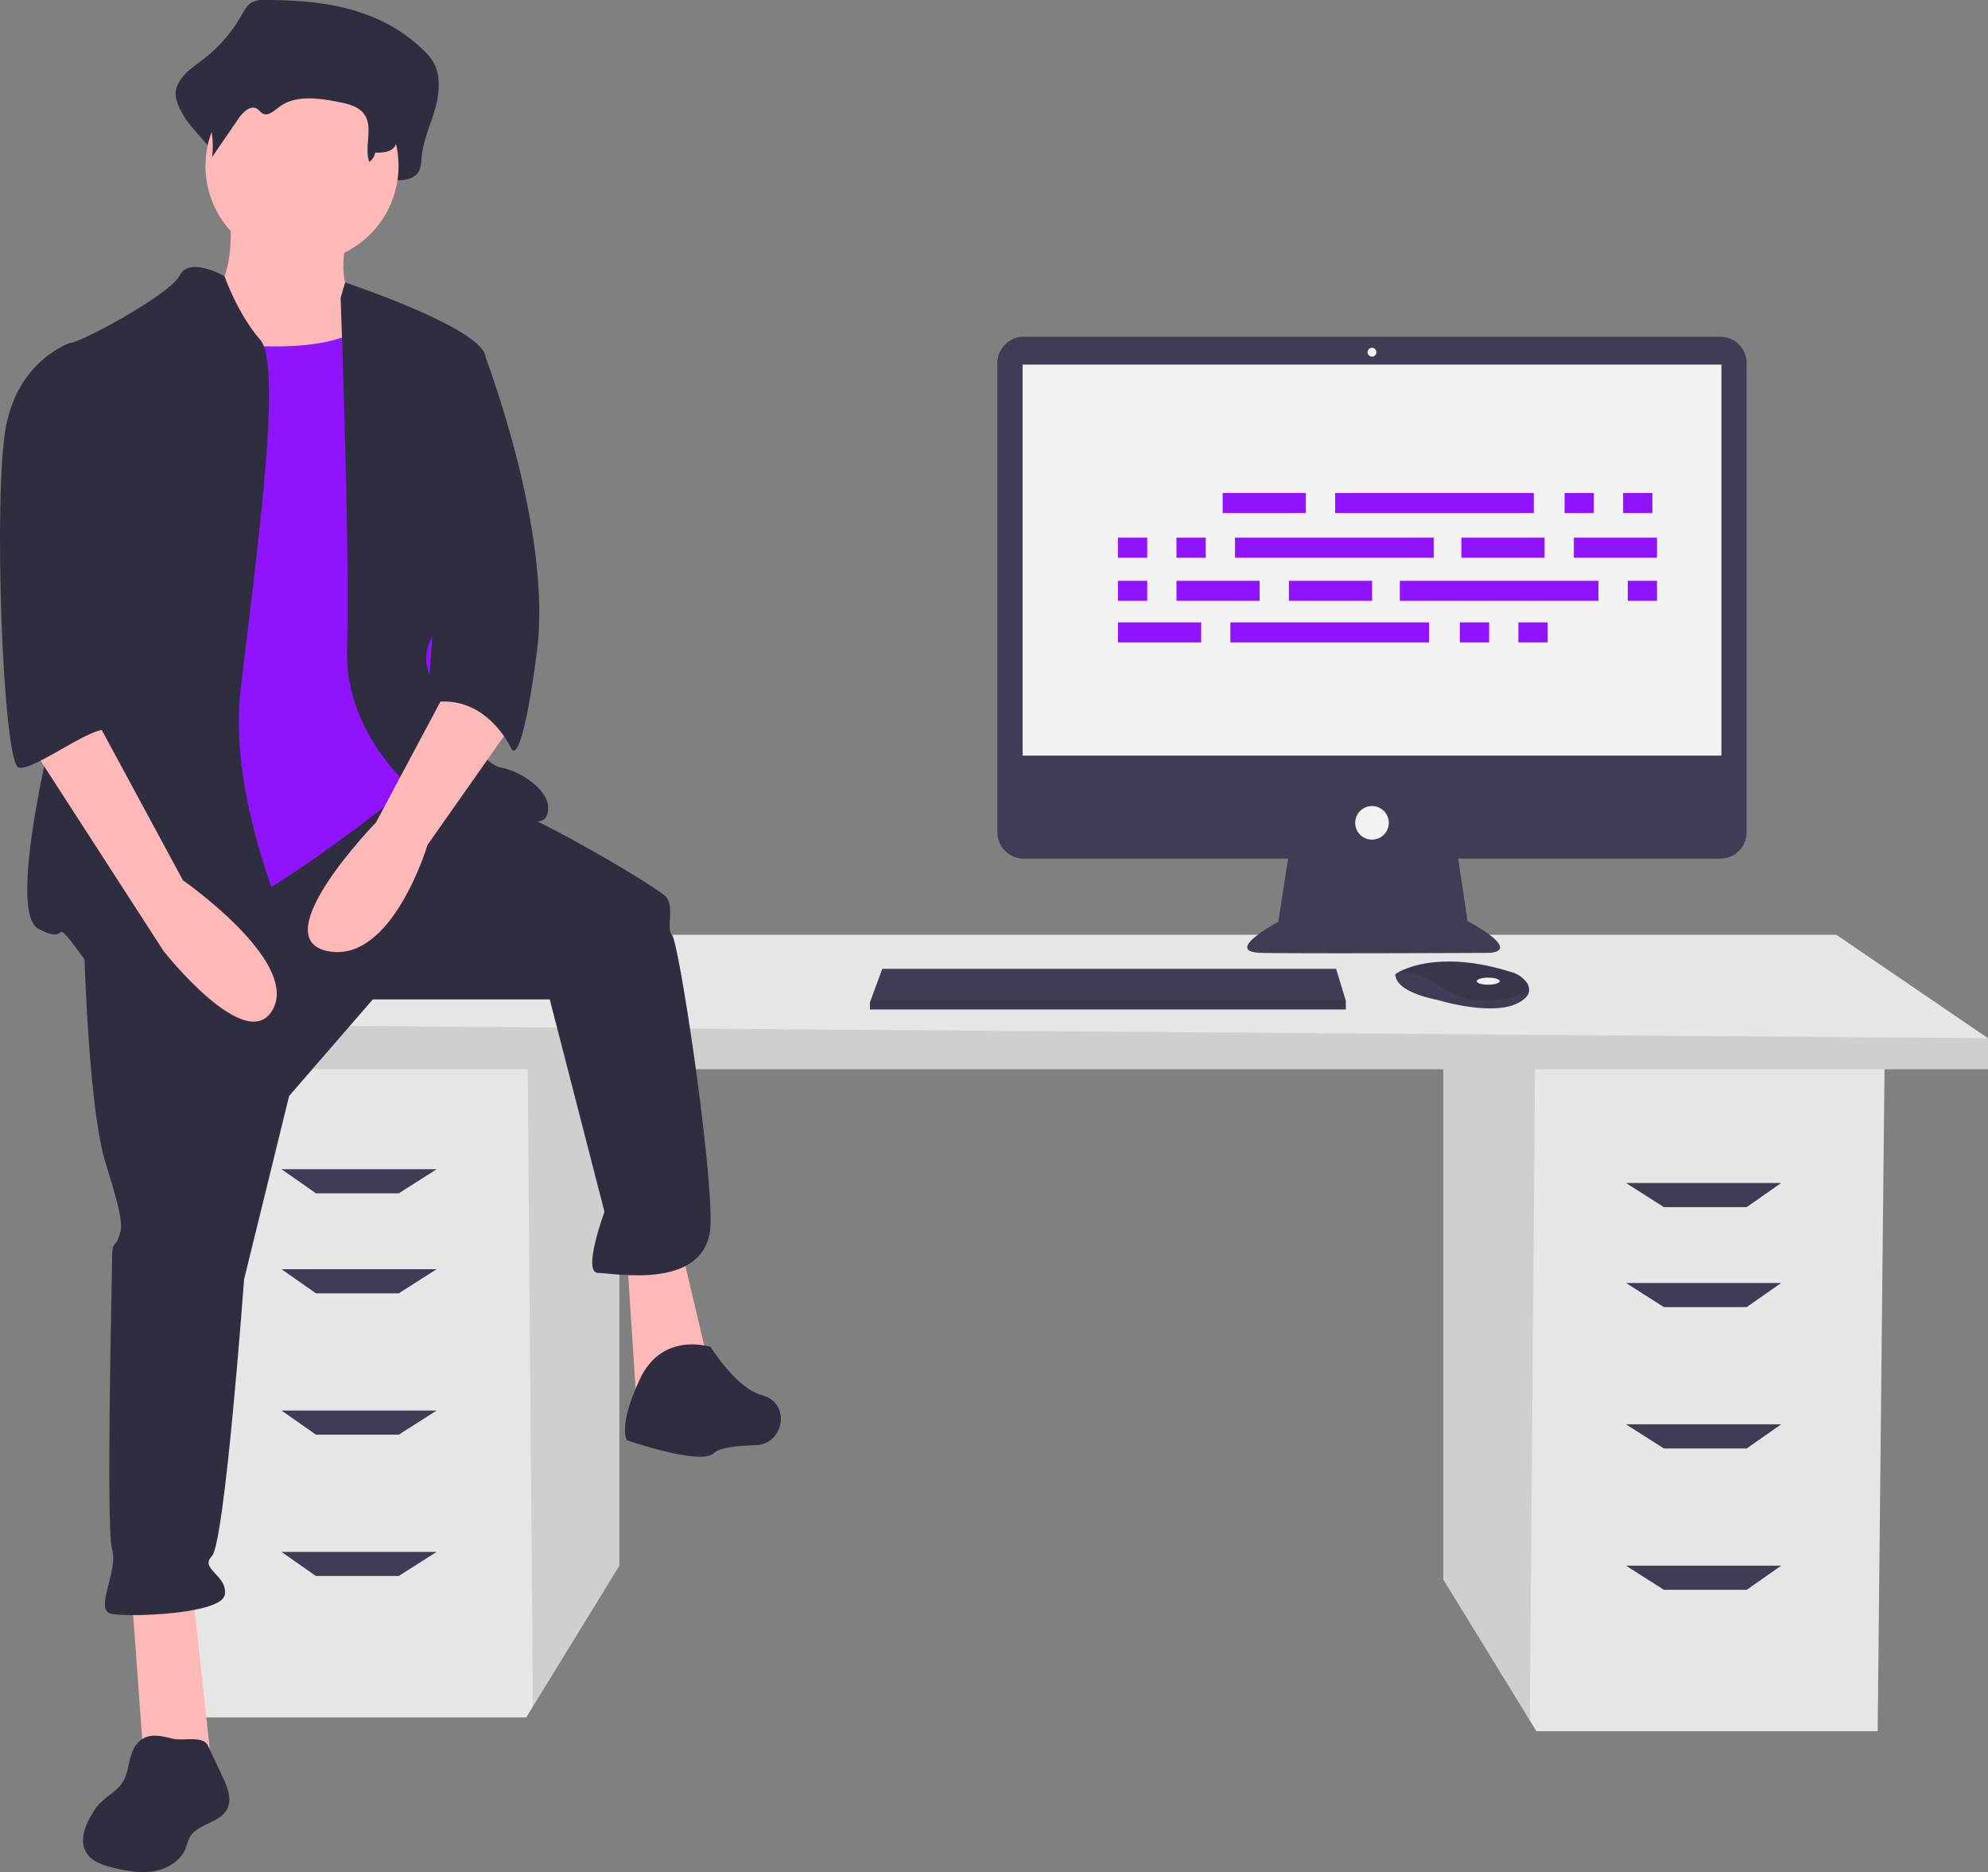
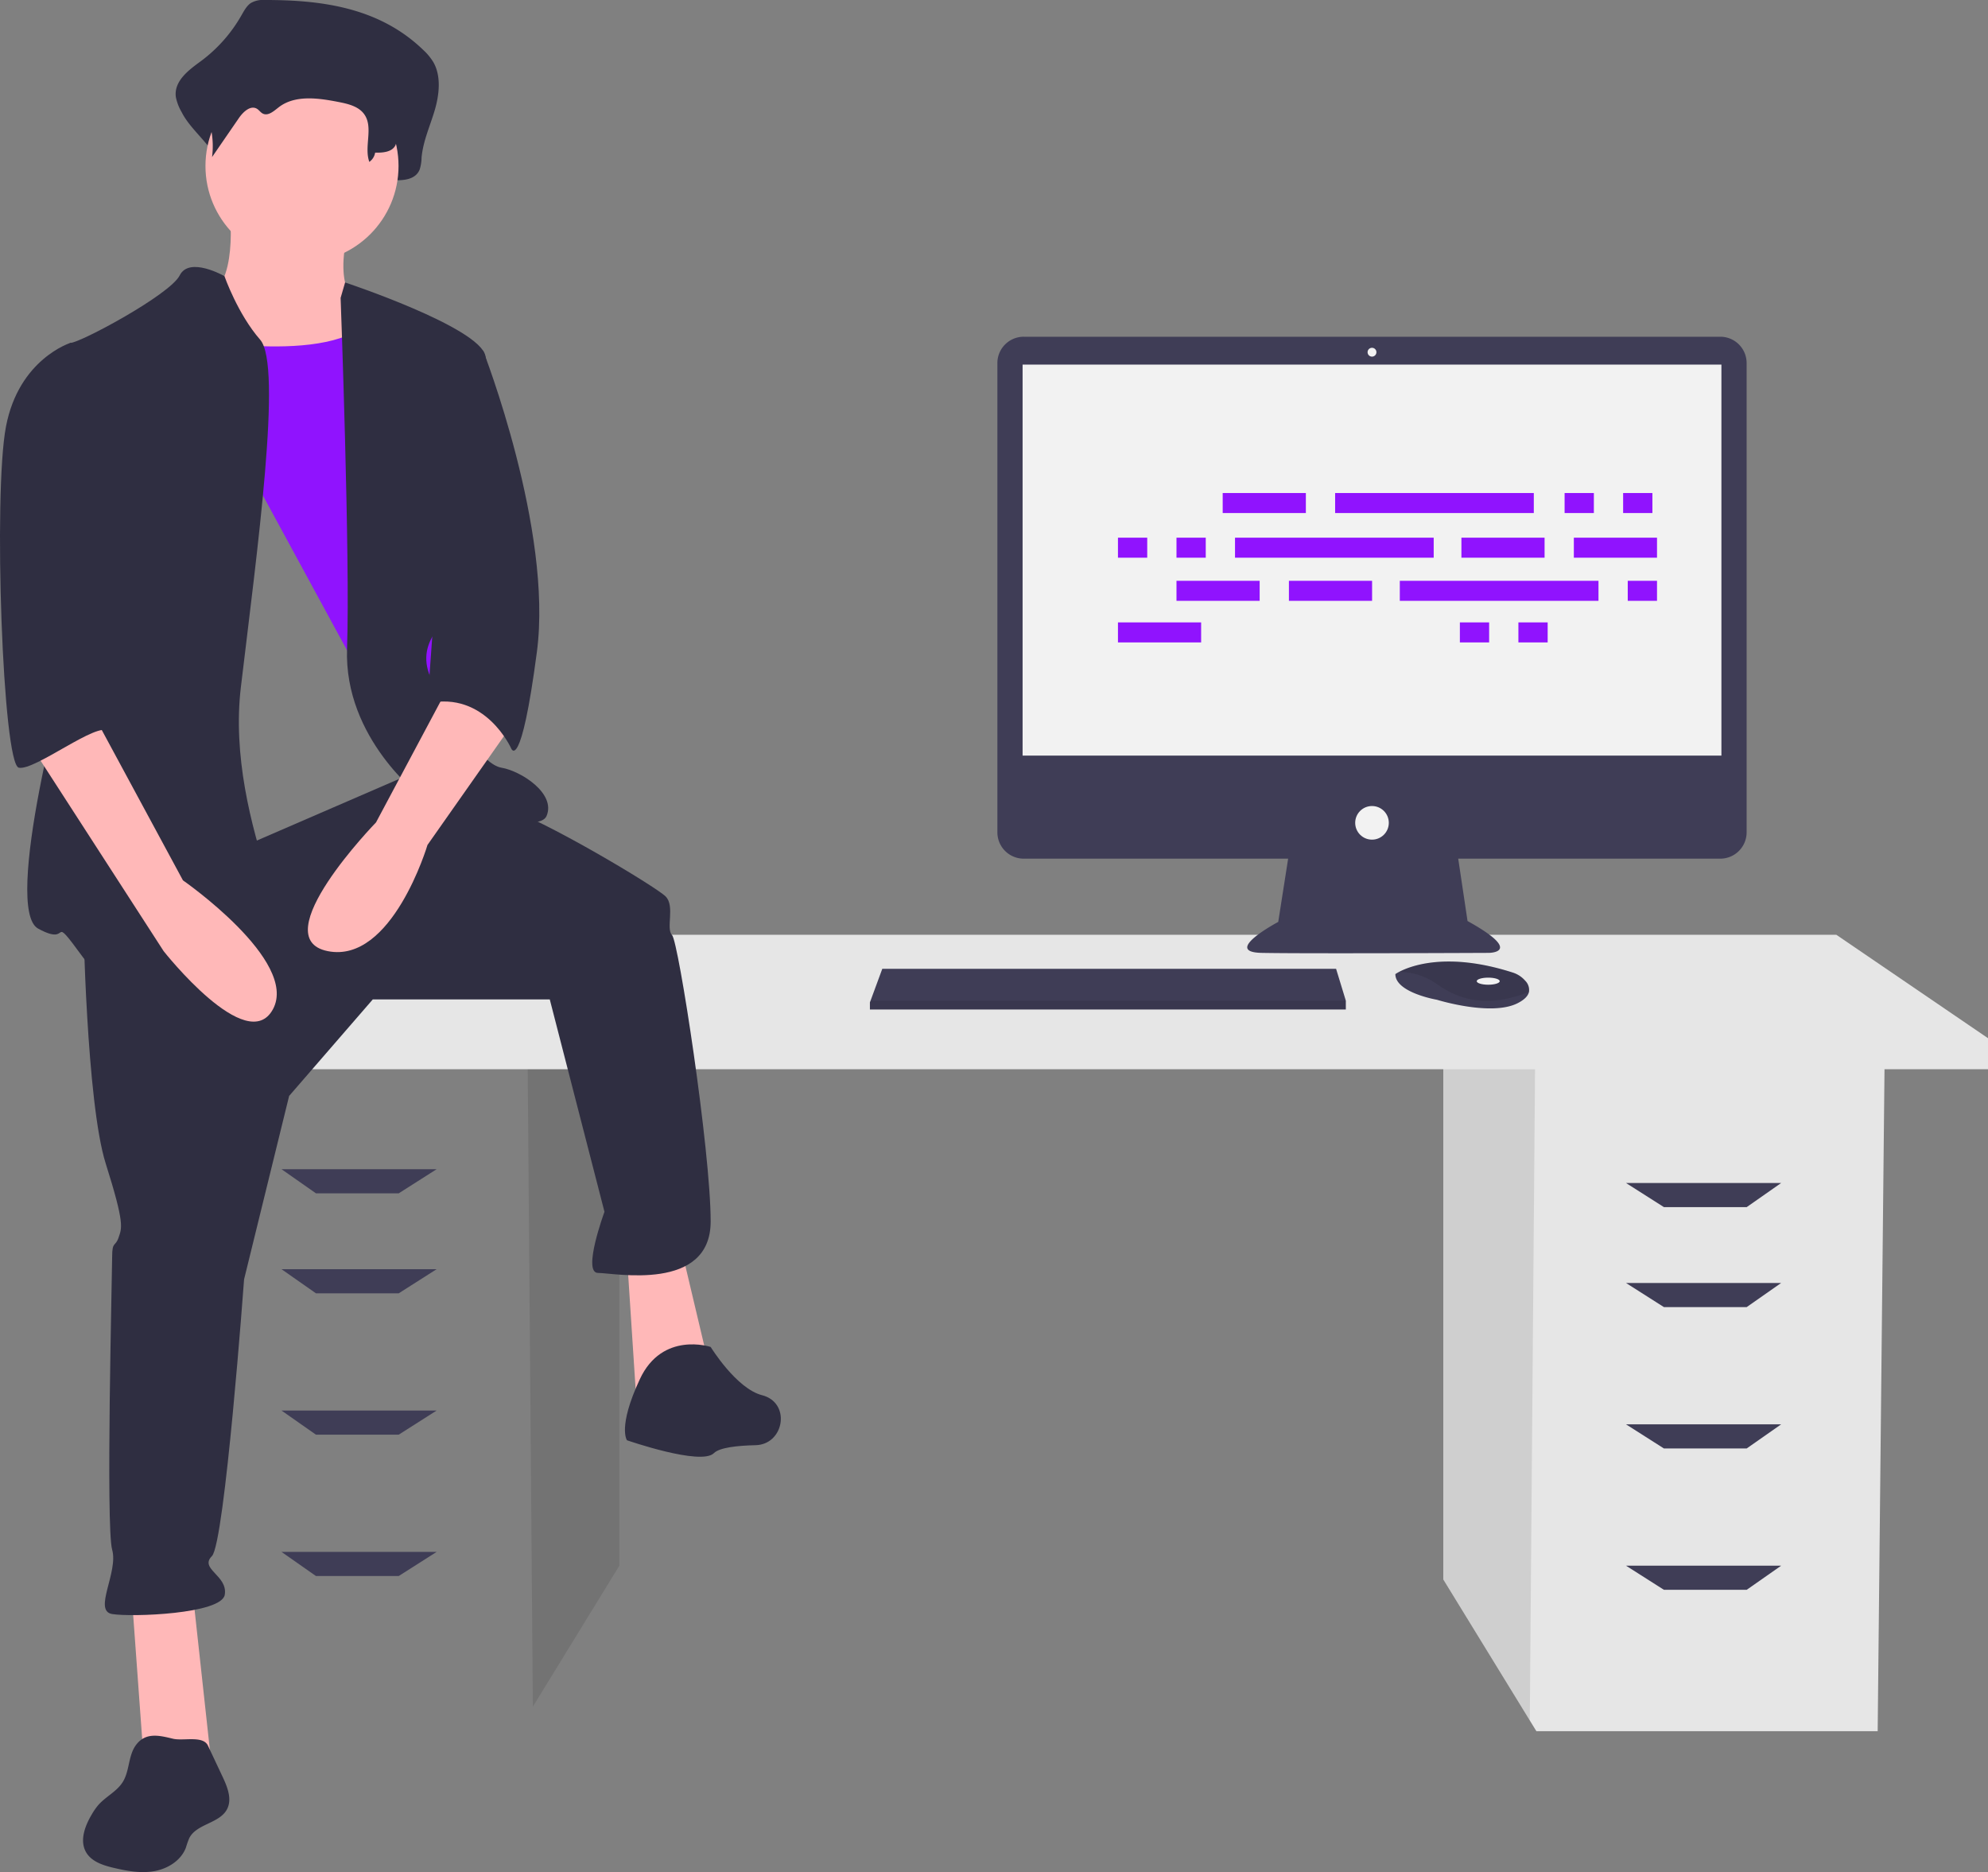
<svg xmlns="http://www.w3.org/2000/svg" viewBox="0 0 711.188 669.683" height="669.683" width="711.188" data-name="Layer 1">
  <rect x="0" y="0" width="711.188" height="669.683" fill="#808080" stroke="none" />
  <title>feeling_proud</title>
  <polygon fill="#e6e6e6" points="516.326 380.018 516.326 565.013 547.27 615.443 549.625 619.279 671.722 619.279 674.189 380.018 516.326 380.018" />
  <polygon opacity="0.1" points="516.326 380.018 516.326 565.013 547.27 615.443 549.169 380.018 516.326 380.018" />
-   <polygon fill="#e6e6e6" points="221.566 375.084 221.566 560.08 190.622 610.51 188.267 614.345 66.17 614.345 63.703 375.084 221.566 375.084" />
  <polygon opacity="0.1" points="221.566 375.084 221.566 560.08 190.622 610.51 188.723 375.084 221.566 375.084" />
  <polygon fill="#e6e6e6" points="711.188 371.385 711.188 382.484 47.67 382.484 47.67 366.451 109.335 334.385 656.923 334.385 711.188 371.385" />
-   <polygon opacity="0.1" points="711.188 371.385 711.188 382.484 47.67 382.484 47.67 366.451 711.188 371.385" />
  <polygon fill="#3f3d56" points="142.635 426.883 113.035 426.883 100.702 418.25 156.201 418.25 142.635 426.883" />
  <polygon fill="#3f3d56" points="142.635 462.649 113.035 462.649 100.702 454.016 156.201 454.016 142.635 462.649" />
  <polygon fill="#3f3d56" points="142.635 513.215 113.035 513.215 100.702 504.581 156.201 504.581 142.635 513.215" />
  <polygon fill="#3f3d56" points="142.635 563.78 113.035 563.78 100.702 555.147 156.201 555.147 142.635 563.78" />
  <polygon fill="#3f3d56" points="595.257 431.816 624.857 431.816 637.19 423.183 581.691 423.183 595.257 431.816" />
  <polygon fill="#3f3d56" points="595.257 467.582 624.857 467.582 637.19 458.949 581.691 458.949 595.257 467.582" />
  <polygon fill="#3f3d56" points="595.257 518.148 624.857 518.148 637.19 509.515 581.691 509.515 595.257 518.148" />
  <polygon fill="#3f3d56" points="595.257 568.713 624.857 568.713 637.19 560.08 581.691 560.08 595.257 568.713" />
  <path fill="#3f3d56" transform="translate(-244.406 -115.159)" d="M859.82,235.615H610.634a9.423,9.423,0,0,0-9.424,9.424V412.897a9.423,9.423,0,0,0,9.424,9.424h94.593l-3.544,22.626s-20.253,10.759-6.013,11.076,81.328,0,81.328,0,12.974,0-7.595-11.392l-3.334-22.31h93.75a9.423,9.423,0,0,0,9.424-9.424V245.039A9.423,9.423,0,0,0,859.82,235.615Z" />
  <rect fill="#f2f2f2" height="139.871" width="249.996" y="130.424" x="365.823" />
  <circle fill="#f2f2f2" r="1.582" cy="125.994" cx="490.821" />
  <circle fill="#f2f2f2" r="6.013" cy="294.346" cx="490.821" />
  <polygon fill="#3f3d56" points="481.452 357.952 481.452 361.117 311.202 361.117 311.202 358.585 311.436 357.952 315.632 346.56 477.971 346.56 481.452 357.952" />
  <path fill="#3f3d56" transform="translate(-244.406 -115.159)" d="M791.376,470.013c-.31,1.326-1.481,2.725-4.127,4.047-9.493,4.747-28.797-1.266-28.797-1.266s-14.873-2.532-14.873-9.177a11.866,11.866,0,0,1,1.304-.775c3.991-2.112,17.225-7.322,40.691.221a9.786,9.786,0,0,1,4.46,2.923A4.667,4.667,0,0,1,791.376,470.013Z" />
  <path opacity="0.1" transform="translate(-244.406 -115.159)" d="M791.376,470.013c-11.62,4.452-21.977,4.785-32.607-2.598a23.343,23.343,0,0,0-13.886-4.573c3.991-2.112,17.225-7.322,40.691.221a9.786,9.786,0,0,1,4.46,2.923A4.667,4.667,0,0,1,791.376,470.013Z" />
  <ellipse fill="#f2f2f2" ry="1.266" rx="4.114" cy="350.99" cx="532.4" />
  <polygon opacity="0.1" points="481.452 357.952 481.452 361.117 311.202 361.117 311.202 358.585 311.436 357.952 481.452 357.952" />
  <path fill="#2f2e41" transform="translate(-244.406 -115.159)" d="M339.068,115.159a8.554,8.554,0,0,0-4.961,1.108c-1.476,1.011-2.406,2.782-3.356,4.429a52.986,52.986,0,0,1-14.434,16.305c-4.289,3.142-9.742,7.06-9.008,12.853a17.372,17.372,0,0,0,2.091,5.426c3.957,7.987,14.754,14.159,13.692,23.273,3.931-6.581-1.327-9.835,2.604-16.416,1.872-3.134,5.124-6.672,7.951-4.704.946.659,1.568,1.841,2.553,2.419,2.351,1.38,4.853-1.258,6.934-3.126,7.177-6.443,17.383-4.755,26.314-2.747,4.216.948,8.847,2.191,11.34,6.221,3.277,5.298-3.113,11.02-4.728,17.01a3.264,3.264,0,0,0,3.503,4.062c2.68-.264,5.854-.481,6.013-1.657,3.372.12,7.503-.262,8.947-3.772a14.762,14.762,0,0,0,.693-4.293c.53-5.897,3.033-11.277,4.691-16.89s2.379-12.191-.419-17.167a19.864,19.864,0,0,0-3.666-4.456C379.94,117.67,359.063,115.136,339.068,115.159Z" />
  <path fill="#ffb8b8" transform="translate(-244.406 -115.159)" d="M326.544,190.064s3.453,28.778-9.209,31.081,11.511,41.441,11.511,41.441l57.557,6.907-13.814-46.045s-9.209-3.453-3.453-26.476S326.544,190.064,326.544,190.064Z" />
  <polygon fill="#ffb8b8" points="47.028 569.318 51.633 632.631 75.806 632.631 68.9 569.318 47.028 569.318" />
  <polygon fill="#ffb8b8" points="224.303 449.6 227.756 502.552 254.233 491.041 243.872 447.298 224.303 449.6" />
  <path fill="#2f2e41" transform="translate(-244.406 -115.159)" d="M274.167,442.738s1.151,66.766,8.058,88.637,5.756,23.023,4.605,26.476-2.302,1.151-2.302,6.907-2.302,96.695,0,104.753-6.907,21.872,0,23.023,39.139,0,40.29-6.907-9.209-9.209-4.605-13.814,11.511-98.998,11.511-98.998l16.116-65.615,29.93-34.534H441.082l19.569,75.975s-8.058,21.872-2.302,21.872,40.29,6.907,40.29-18.418S487.127,451.947,484.825,449.645s1.151-10.36-2.302-13.814-43.743-27.627-58.708-32.232S387.857,393.515,387.857,393.515Z" />
  <path fill="#2f2e41" transform="translate(-244.406 -115.159)" d="M498.639,596.991s-17.267-5.756-25.325,11.511-4.605,21.872-4.605,21.872,26.476,9.209,31.081,4.605c2.003-2.003,8.365-2.699,14.913-2.846,9.973-.224,12.626-14.333,3.207-17.619q-.421-.147-.853-.255C507.848,611.955,498.639,596.991,498.639,596.991Z" />
  <circle fill="#ffb8b8" r="34.534" cy="59.365" cx="108.038" />
-   <path fill="#9013fe" transform="translate(-244.406 -115.159)" d="M307.55,235.534s56.406,11.511,70.219-6.907,19.569,51.801,19.569,51.801l6.907,73.673-10.36,40.29s-54.103,43.743-71.37,47.197-43.743,5.756-43.743,5.756,8.058-127.776,8.058-130.078S307.55,235.534,307.55,235.534Z" />
+   <path fill="#9013fe" transform="translate(-244.406 -115.159)" d="M307.55,235.534s56.406,11.511,70.219-6.907,19.569,51.801,19.569,51.801l6.907,73.673-10.36,40.29S307.55,235.534,307.55,235.534Z" />
  <path fill="#2f2e41" transform="translate(-244.406 -115.159)" d="M324.704,213.945s-12.55-7.189-16.003-.282S273.016,237.836,269.562,237.836s6.907,95.544,2.302,107.056S245.389,440.436,258.051,447.343s3.453-6.907,16.116,10.36,74.824,17.267,78.277,10.36-27.627-58.708-21.872-107.056,14.965-115.114,6.907-124.323S324.704,213.945,324.704,213.945Z" />
  <path fill="#2f2e41" transform="translate(-244.406 -115.159)" d="M366.258,221.72l1.603-5.518s47.895,15.878,50.198,26.238,1.151,82.882-6.907,88.637-19.569,14.965-11.511,28.778,17.267,28.778,24.174,29.93,19.569,9.209,16.116,17.267-44.894-6.907-44.894-6.907-27.627-20.72-26.476-52.952S366.258,221.72,366.258,221.72Z" />
  <path fill="#ffb8b8" transform="translate(-244.406 -115.159)" d="M406.548,357.554l-27.627,51.801s-40.29,41.441-17.267,46.045,35.685-37.987,35.685-37.987l29.93-42.592Z" />
  <path fill="#2f2e41" transform="translate(-244.406 -115.159)" d="M340.75,124.195a7.838,7.838,0,0,0-4.039.783,9.413,9.413,0,0,0-2.732,3.131,39.773,39.773,0,0,1-11.75,11.524c-3.491,2.221-7.93,4.99-7.333,9.084a11.359,11.359,0,0,0,1.702,3.835,30.163,30.163,0,0,1,3.665,18.801l9.6-13.954c1.524-2.215,4.171-4.715,6.472-3.324.77.466,1.276,1.301,2.078,1.71,1.914.975,3.95-.889,5.644-2.21,5.842-4.554,14.15-3.361,21.421-1.942,3.432.67,7.202,1.549,9.231,4.397,3.372,4.733-.149,11.572,1.819,17.04a5.023,5.023,0,0,0,2.079-3.317c2.745.085,6.107-.185,7.283-2.666a9.188,9.188,0,0,0,.564-3.034c.432-4.168,2.469-7.971,3.819-11.938s1.937-8.616-.341-12.133a14.681,14.681,0,0,0-2.984-3.149C374.022,125.97,357.027,124.178,340.75,124.195Z" />
  <path fill="#2f2e41" transform="translate(-244.406 -115.159)" d="M406.548,237.836l10.725,2.847s24.96,63.919,19.204,107.662-9.209,34.534-9.209,34.534-9.209-20.72-29.93-16.116Z" />
  <path fill="#2f2e41" transform="translate(-244.406 -115.159)" d="M293.029,739.422c-2.776,3.772-2.219,9.165-4.678,13.151-2.131,3.455-6.148,5.267-8.814,8.329a22.326,22.326,0,0,0-2.266,3.26c-2.473,4.143-4.483,9.452-2.048,13.616,1.959,3.35,6.078,4.66,9.855,5.552,4.774,1.128,9.734,2.031,14.564,1.169s9.549-3.819,11.271-8.412a32.5,32.5,0,0,1,1.205-3.401c2.617-5.153,10.827-5.209,13.506-10.33,1.875-3.584.151-7.916-1.571-11.576l-5.261-11.177c-1.746-3.709-8.824-1.576-12.513-2.465C301.465,735.978,296.491,734.701,293.029,739.422Z" />
  <path fill="#ffb8b8" transform="translate(-244.406 -115.159)" d="M254.598,380.577l48.348,74.824s29.93,37.987,39.139,20.72-32.232-46.045-32.232-46.045L278.772,372.519Z" />
  <path fill="#2f2e41" transform="translate(-244.406 -115.159)" d="M278.772,240.138,269.562,237.836s-18.418,5.756-23.023,29.93-1.151,120.869,4.605,122.02,28.427-16.837,32.056-13.023-7.882-15.756-4.429-26.116S278.772,240.138,278.772,240.138Z" />
  <g data-name="Group 13" id="f3c2397c-d780-4cc6-97d8-1503d8277a2c">
    <rect fill="#9013fe" height="7.163" width="29.752" y="176.363" x="437.407" data-name="Rectangle 55" id="ad41612f-86f7-46b2-a964-3a5da7bcf3cf" />
    <rect fill="#9013fe" height="7.163" width="10.468" y="176.363" x="559.722" data-name="Rectangle 56" id="b9a0b375-cc2a-4c59-8850-661af54e4f62" />
    <rect fill="#9013fe" height="7.163" width="10.468" y="176.363" x="580.659" data-name="Rectangle 57" id="e174c2ab-9bc5-41ec-b37c-b06fbf8a9878" />
    <rect fill="#9013fe" height="7.163" width="71.075" y="176.363" x="477.628" data-name="Rectangle 58" id="ba2479ac-4c7d-43b4-a028-73b1e20e4002" />
    <rect fill="#9013fe" height="7.163" width="29.752" y="222.644" x="399.941" data-name="Rectangle 59" id="ac60ef86-00f2-480b-8171-28b6fdfc1958" />
    <rect fill="#9013fe" height="7.163" width="10.468" y="222.644" x="522.256" data-name="Rectangle 60" id="b3d8298d-cd65-487a-8b19-4cee946356e7" />
    <rect fill="#9013fe" height="7.163" width="10.468" y="222.644" x="543.193" data-name="Rectangle 61" id="ed27f15f-f0c4-4569-8330-a6688f8e356c" />
-     <rect fill="#9013fe" height="7.163" width="71.075" y="222.644" x="440.162" data-name="Rectangle 62" id="f685c005-adaf-4d60-acda-005b037d82a6" />
    <rect fill="#9013fe" height="7.163" width="29.752" y="192.341" x="522.807" data-name="Rectangle 63" id="eca7c7fc-83f8-48ca-a588-6606db47af3f" />
    <rect fill="#9013fe" height="7.163" width="29.752" y="192.341" x="563.028" data-name="Rectangle 64" id="a71b5b2f-f8b9-481d-a301-5e3357e5fe42" />
    <rect fill="#9013fe" height="7.163" width="10.468" y="192.341" x="399.941" data-name="Rectangle 66" id="abb3a25a-f854-41fc-8391-e6ad9fbe2417" />
    <rect fill="#9013fe" height="7.163" width="10.468" y="192.341" x="420.878" data-name="Rectangle 67" id="add2b425-b775-4eb5-9c25-8c4c14f957c9" />
    <rect fill="#9013fe" height="7.163" width="71.075" y="192.341" x="441.815" data-name="Rectangle 68" id="b7159612-3b84-4b0b-a885-612eaab04c06" />
    <rect fill="#9013fe" height="7.163" width="29.752" y="207.768" x="461.099" data-name="Rectangle 69" id="edfc7301-4de5-47dc-80e2-1ae2da982d6d" />
    <rect fill="#9013fe" height="7.163" width="29.752" y="207.768" x="420.878" data-name="Rectangle 70" id="e1009f91-6275-4375-80fa-0d778e331fdc" />
-     <rect fill="#9013fe" height="7.163" width="10.468" y="207.768" x="399.941" data-name="Rectangle 71" id="a060fb9f-1f1a-4862-9a69-16dd49199e18" />
    <rect fill="#9013fe" height="7.163" width="10.468" y="207.768" x="582.312" data-name="Rectangle 73" id="b6754d5f-104f-449c-b9a9-cf9ac82bf5fe" />
    <rect fill="#9013fe" height="7.163" width="71.075" y="207.768" x="500.768" data-name="Rectangle 74" id="e6ed1ccd-2cfd-450f-a339-07df3a1ee6bb" />
  </g>
</svg>